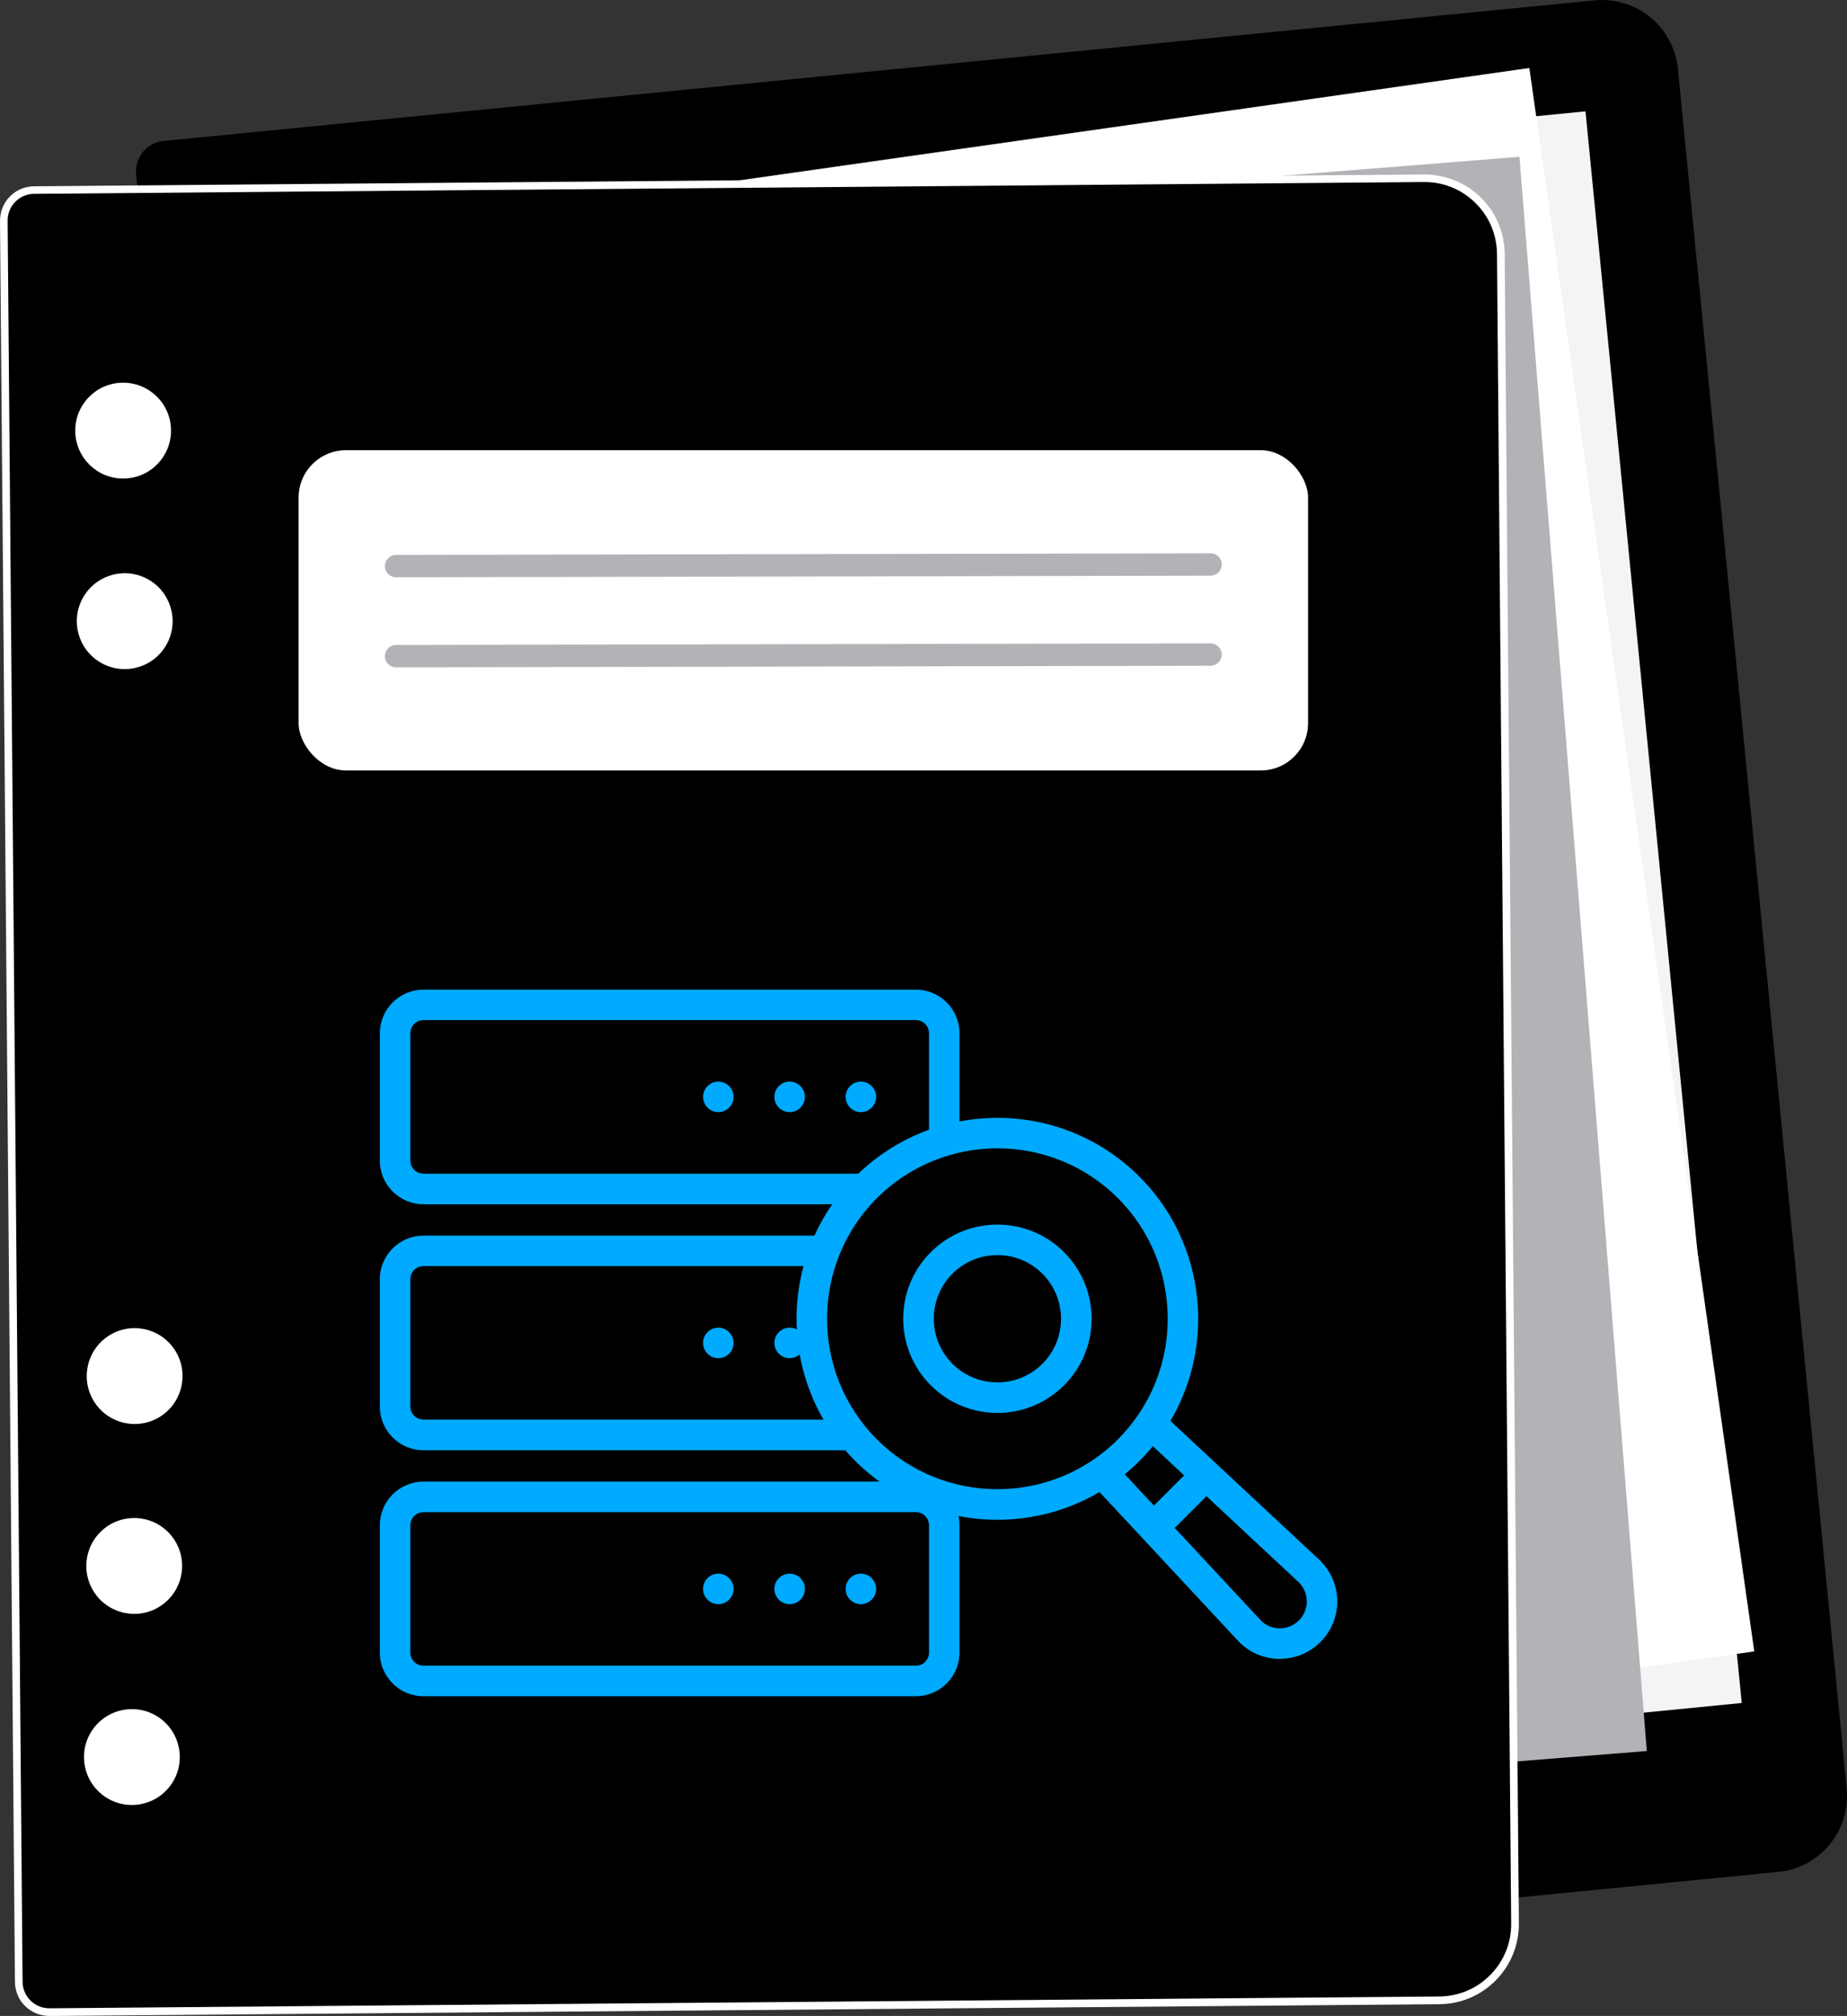
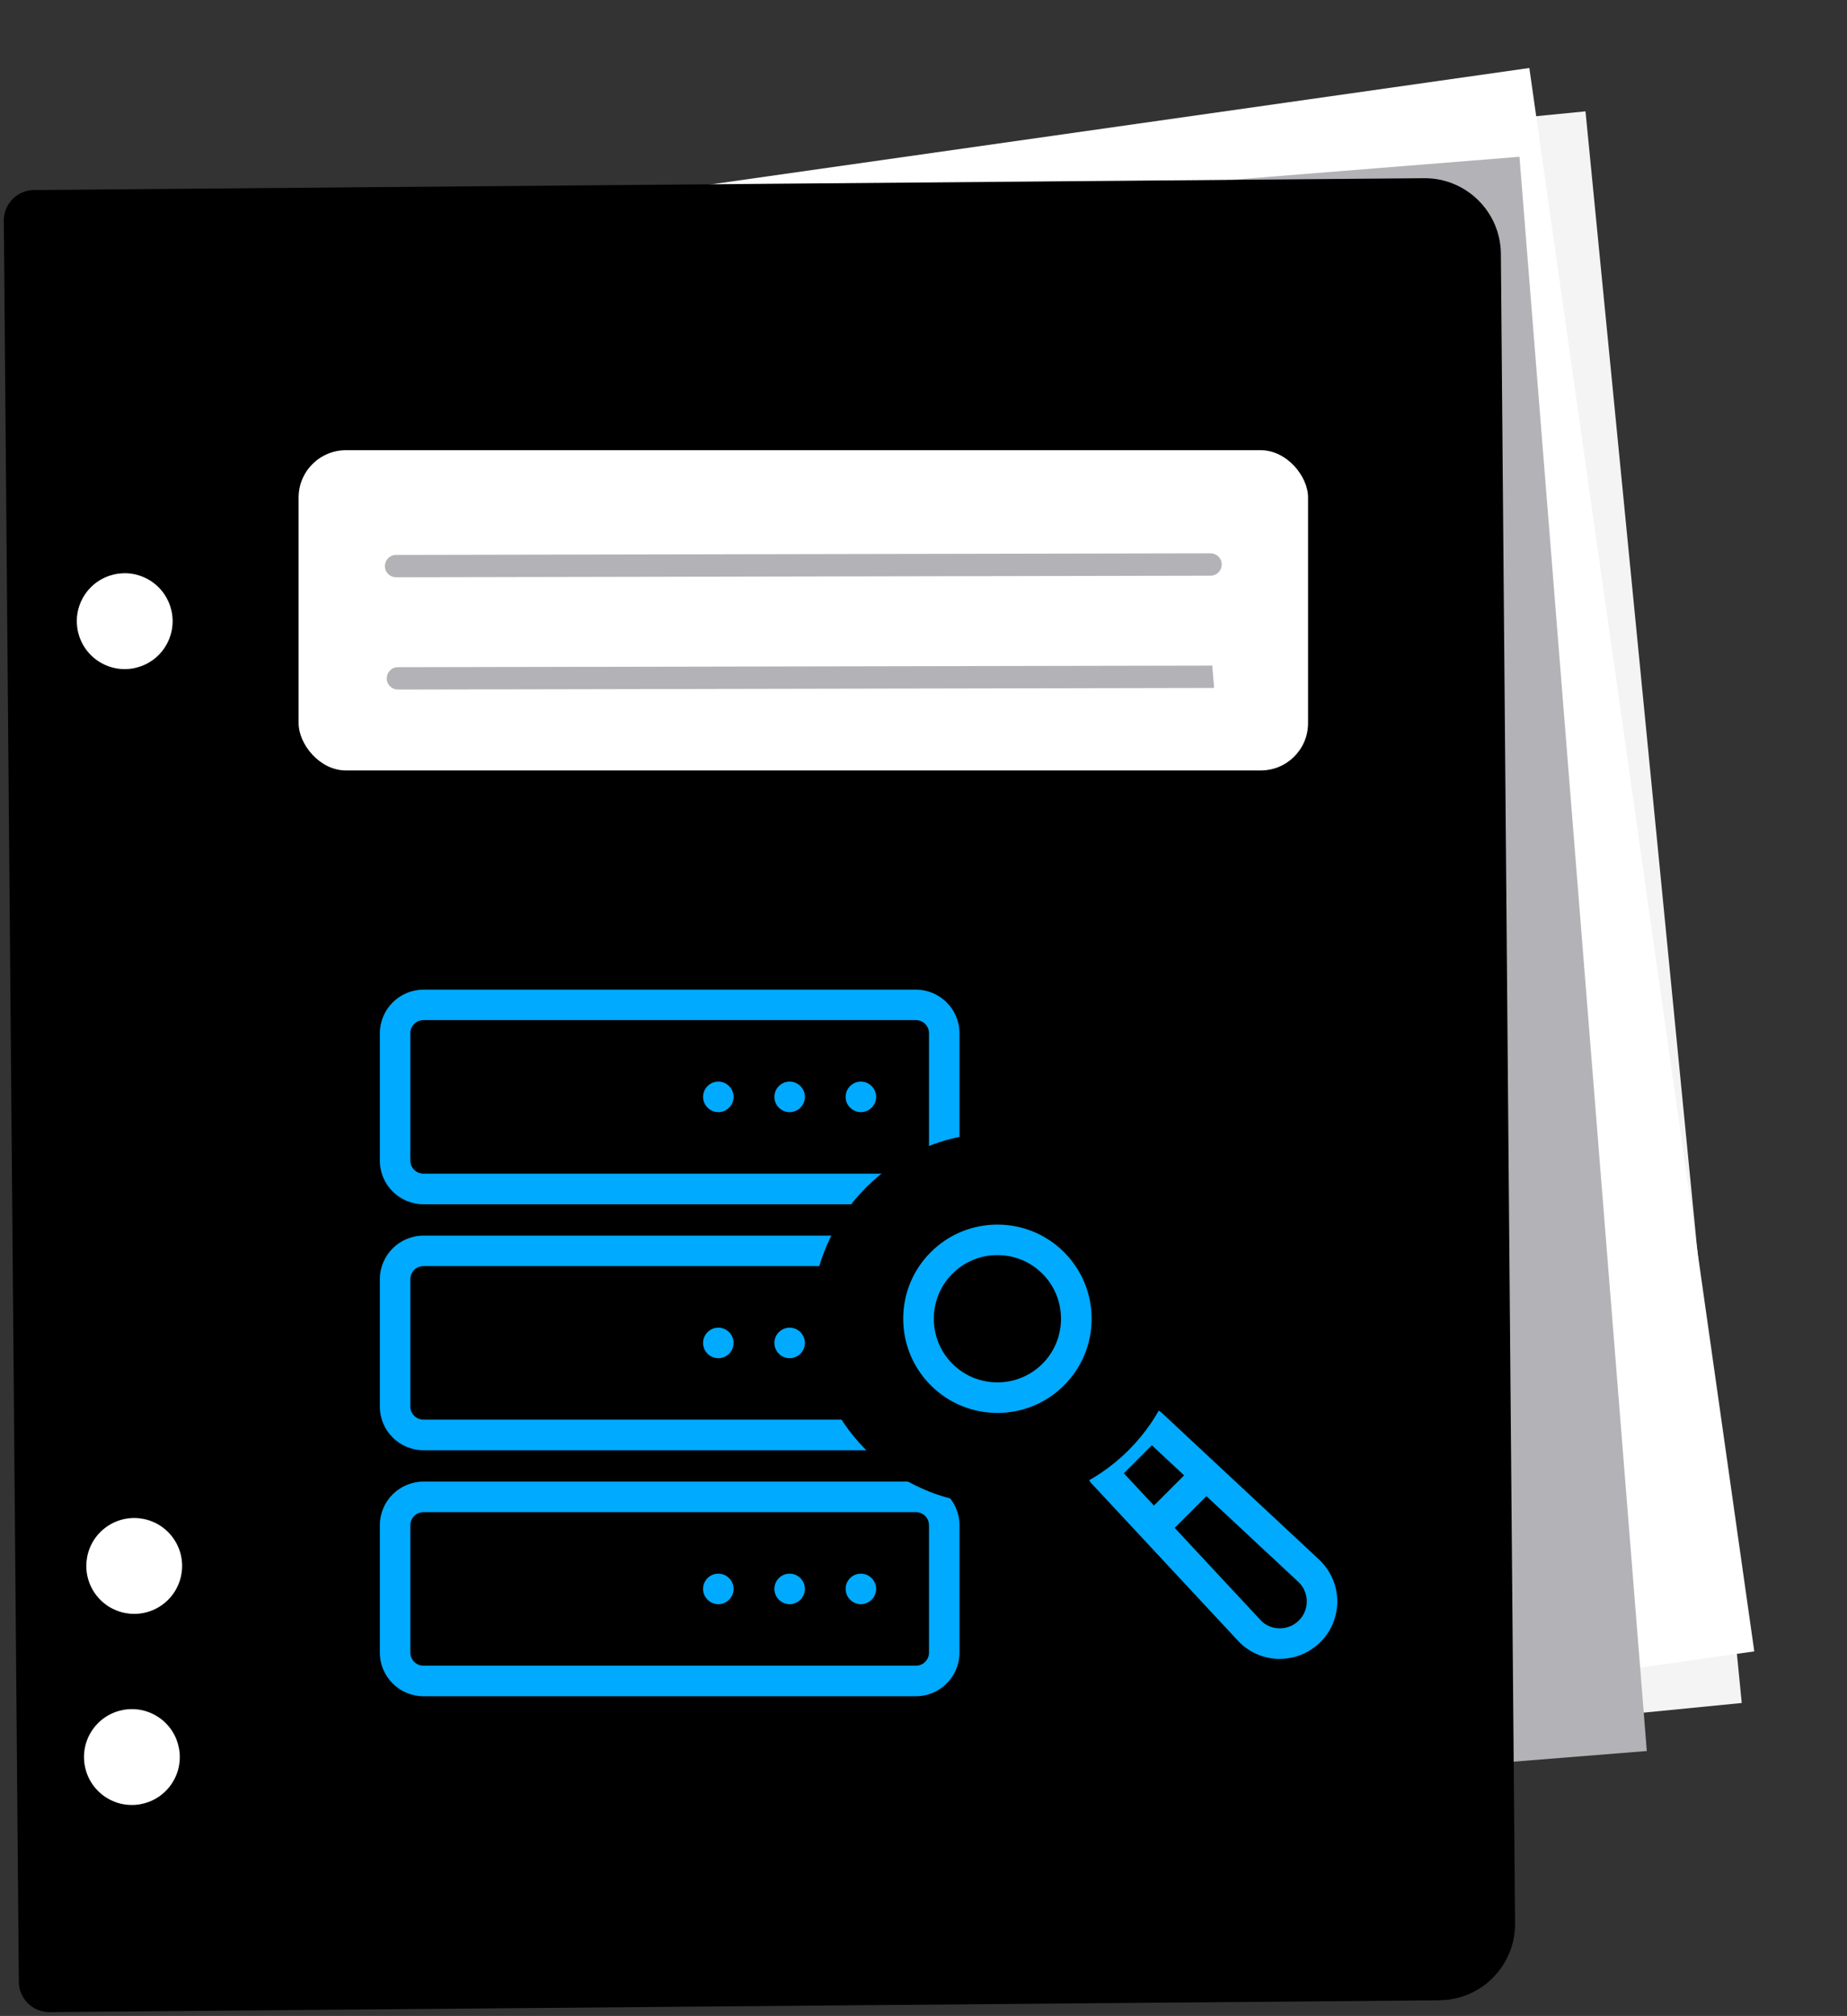
<svg xmlns="http://www.w3.org/2000/svg" id="Layer_2" viewBox="0 0 242.16 264.14">
  <rect x="0" y="0" width="242.16" height="264.14" fill="#333333" stroke="none" />
  <defs>
    <style>.cls-1{fill:#fff;}.cls-2{fill:#b2b2b7;}.cls-3{fill:#0af;}.cls-4{fill:#f4f4f4;}</style>
  </defs>
  <g id="Layer_1-2">
-     <path d="M233.14,245.27l-187.62,18.42c-2.2.22-4.16-1.39-4.37-3.59L17.85,22.84c-.22-2.2,1.39-4.16,3.59-4.37L209.06.05c5.5-.54,10.39,3.48,10.93,8.97l22.13,225.32c.54,5.5-3.48,10.39-8.97,10.93Z" />
    <rect class="cls-4" x="46.3" y="22.51" width="172.23" height="209.55" transform="translate(-11.81 13.55) rotate(-5.61)" />
    <rect class="cls-1" x="43.88" y="19.99" width="172.23" height="209.55" transform="translate(-16.26 19.53) rotate(-8.09)" />
    <rect class="cls-2" x="35.6" y="27.08" width="172.23" height="209.55" transform="translate(-10.11 10.11) rotate(-4.57)" />
    <path d="M188.73,262.09l-182.23,1.55c-2.21.02-4.02-1.76-4.03-3.97L.5,28.93c-.02-2.21,1.76-4.02,3.97-4.03l182.23-1.55c5.52-.05,10.04,4.39,10.08,9.91l1.86,218.74c.05,5.52-4.39,10.04-9.91,10.08Z" />
-     <path class="cls-1" d="M6.46,264.14c-1.19,0-2.31-.46-3.16-1.29-.86-.84-1.33-1.97-1.34-3.17L0,28.94c0-1.2.45-2.34,1.29-3.19.84-.86,1.97-1.33,3.17-1.34l182.23-1.55c2.79,0,5.45,1.05,7.45,3.01,2,1.97,3.12,4.59,3.14,7.4l1.86,218.74c.02,2.8-1.05,5.45-3.01,7.45-1.97,2-4.59,3.12-7.4,3.14v-.5s0,.5,0,.5l-182.23,1.55h-.04ZM186.78,23.85h-.08L4.47,25.4c-.93,0-1.81.38-2.47,1.05s-1.01,1.55-1,2.48l1.96,230.74c.02,1.92,1.58,3.47,3.5,3.47h.03l182.23-1.55c2.54-.02,4.91-1.03,6.69-2.84,1.78-1.81,2.75-4.2,2.72-6.74l-1.86-218.74c-.02-2.54-1.03-4.91-2.84-6.69-1.79-1.76-4.15-2.73-6.66-2.73Z" />
    <circle class="cls-1" cx="17.58" cy="205.19" r="6.28" transform="translate(-111.27 44.54) rotate(-33.84)" />
    <circle class="cls-1" cx="17.28" cy="230.24" r="6.28" transform="translate(-181.2 112.28) rotate(-54.99)" />
    <circle class="cls-1" cx="16.35" cy="81.39" r="6.28" transform="translate(-63.88 60.07) rotate(-63.76)" />
-     <circle class="cls-1" cx="16.14" cy="56.42" r="6.28" transform="translate(-6.08 2.11) rotate(-6.29)" />
-     <circle class="cls-1" cx="17.64" cy="180.31" r="6.28" transform="translate(-97.41 40.36) rotate(-33.84)" />
    <rect class="cls-1" x="39.15" y="58.99" width="132.35" height="41.96" rx="6.2" ry="6.2" />
    <path class="cls-2" d="M158.94,75.41c.71-.11,1.25-.72,1.24-1.46,0-.81-.67-1.46-1.48-1.45l-106.78.21c-.81,0-1.46.67-1.45,1.48,0,.81.67,1.46,1.48,1.45l106.78-.21c.07,0,.14,0,.21-.02Z" />
-     <path class="cls-2" d="M158.94,87.21c.71-.11,1.25-.72,1.24-1.46,0-.81-.67-1.46-1.48-1.45l-106.78.21c-.81,0-1.46.67-1.45,1.48,0,.81.67,1.46,1.48,1.45l106.78-.21c.07,0,.14,0,.21-.02Z" />
+     <path class="cls-2" d="M158.94,87.21l-106.78.21c-.81,0-1.46.67-1.45,1.48,0,.81.67,1.46,1.48,1.45l106.78-.21c.07,0,.14,0,.21-.02Z" />
    <rect x="51.79" y="131.66" width="72" height="24.13" rx="3.72" ry="3.72" />
    <path class="cls-3" d="M120.08,157.79H55.52c-3.16,0-5.72-2.57-5.72-5.72v-16.68c0-3.15,2.57-5.72,5.72-5.72h64.56c3.16,0,5.72,2.57,5.72,5.72v16.68c0,3.16-2.57,5.72-5.72,5.72ZM55.52,133.66c-.95,0-1.72.77-1.72,1.72v16.68c0,.95.77,1.72,1.72,1.72h64.56c.95,0,1.72-.77,1.72-1.72v-16.68c0-.95-.77-1.72-1.72-1.72H55.52Z" />
    <path class="cls-3" d="M112.87,145.72c-1.1,0-2-.9-2-2s.89-2,2-2h0c1.1,0,2,.9,2,2s-.9,2-2,2Z" />
    <path class="cls-3" d="M103.53,145.72c-1.1,0-2-.9-2-2s.89-2,2-2h0c1.1,0,2,.9,2,2s-.9,2-2,2Z" />
    <path class="cls-3" d="M94.18,145.72c-1.1,0-2-.9-2-2s.89-2,2-2h0c1.1,0,2,.9,2,2s-.9,2-2,2Z" />
    <rect x="51.79" y="163.89" width="72" height="24.13" rx="3.72" ry="3.72" />
    <path class="cls-3" d="M120.08,190.02H55.52c-3.16,0-5.72-2.57-5.72-5.72v-16.68c0-3.16,2.57-5.72,5.72-5.72h64.56c3.16,0,5.72,2.57,5.72,5.72v16.68c0,3.16-2.57,5.72-5.72,5.72ZM55.52,165.89c-.95,0-1.72.77-1.72,1.72v16.68c0,.95.77,1.72,1.72,1.72h64.56c.95,0,1.72-.77,1.72-1.72v-16.68c0-.95-.77-1.72-1.72-1.72H55.52Z" />
    <path class="cls-3" d="M112.87,177.96c-1.1,0-2-.9-2-2s.89-2,2-2h0c1.1,0,2,.9,2,2s-.9,2-2,2Z" />
    <path class="cls-3" d="M103.53,177.96c-1.1,0-2-.9-2-2s.89-2,2-2h0c1.1,0,2,.9,2,2s-.9,2-2,2Z" />
    <path class="cls-3" d="M94.18,177.96c-1.1,0-2-.9-2-2s.89-2,2-2h0c1.1,0,2,.9,2,2s-.9,2-2,2Z" />
    <rect x="51.79" y="196.13" width="72" height="24.13" rx="3.72" ry="3.72" />
    <path class="cls-3" d="M120.08,222.25H55.52c-3.16,0-5.72-2.57-5.72-5.72v-16.68c0-3.16,2.57-5.72,5.72-5.72h64.56c3.16,0,5.72,2.57,5.72,5.72v16.68c0,3.16-2.57,5.72-5.72,5.72ZM55.52,198.13c-.95,0-1.72.77-1.72,1.72v16.68c0,.95.77,1.72,1.72,1.72h64.56c.95,0,1.72-.77,1.72-1.72v-16.68c0-.95-.77-1.72-1.72-1.72H55.52Z" />
    <path class="cls-3" d="M112.87,210.19c-1.1,0-2-.9-2-2s.89-2,2-2h0c1.1,0,2,.9,2,2s-.9,2-2,2Z" />
    <path class="cls-3" d="M103.53,210.19c-1.1,0-2-.9-2-2s.89-2,2-2h0c1.1,0,2,.9,2,2s-.9,2-2,2Z" />
    <path class="cls-3" d="M94.18,210.19c-1.1,0-2-.9-2-2s.89-2,2-2h0c1.1,0,2,.9,2,2s-.9,2-2,2Z" />
    <path d="M171.71,213.74h0c-2.16,2.16-5.66,2.16-7.82,0l-12.83-13.76-6.5-6.98,6.4-6.4,20.74,19.33c2.16,2.16,2.16,5.66,0,7.82Z" />
    <path class="cls-3" d="M167.8,217.36c-1.93,0-3.85-.73-5.32-2.2l-19.38-20.8c-.73-.79-.71-2.02.05-2.78l6.4-6.4c.76-.76,1.99-.78,2.78-.05l20.74,19.33c1.47,1.47,2.26,3.36,2.26,5.37s-.78,3.9-2.21,5.32h0c-1.47,1.47-3.4,2.2-5.32,2.2ZM147.35,193.04l18.01,19.33c1.33,1.32,3.56,1.32,4.94-.05h0c.67-.67,1.03-1.55,1.03-2.49s-.37-1.83-1.03-2.49l-19.28-17.97-3.67,3.67Z" />
    <circle cx="130.77" cy="172.79" r="24.34" />
-     <path class="cls-3" d="M130.77,199.13c-6.75,0-13.49-2.57-18.63-7.7-10.27-10.27-10.27-26.98,0-37.26,10.27-10.27,26.98-10.27,37.25,0s10.27,26.98,0,37.26c-5.14,5.14-11.88,7.7-18.63,7.7ZM130.77,150.46c-5.72,0-11.44,2.18-15.8,6.53-8.71,8.71-8.71,22.89,0,31.6,8.71,8.71,22.89,8.71,31.6,0,8.71-8.71,8.71-22.89,0-31.6-4.36-4.36-10.08-6.53-15.8-6.53Z" />
    <circle cx="130.77" cy="172.79" r="10.35" />
    <path class="cls-3" d="M130.77,185.13c-3.16,0-6.32-1.2-8.73-3.61-2.33-2.33-3.62-5.43-3.62-8.73s1.28-6.4,3.62-8.73c4.81-4.81,12.65-4.81,17.46,0,2.33,2.33,3.62,5.43,3.62,8.73s-1.28,6.4-3.62,8.73c-2.41,2.41-5.57,3.61-8.73,3.61ZM130.77,164.45c-2.14,0-4.27.81-5.9,2.44-3.25,3.25-3.25,8.55,0,11.8,3.25,3.25,8.55,3.25,11.8,0,3.25-3.25,3.25-8.55,0-11.8-1.63-1.63-3.76-2.44-5.9-2.44Z" />
    <line x1="158.13" y1="193.27" x2="151.24" y2="200.15" />
    <rect class="cls-3" x="149.82" y="194.71" width="9.73" height="4" transform="translate(-93.79 166.99) rotate(-45)" />
  </g>
</svg>